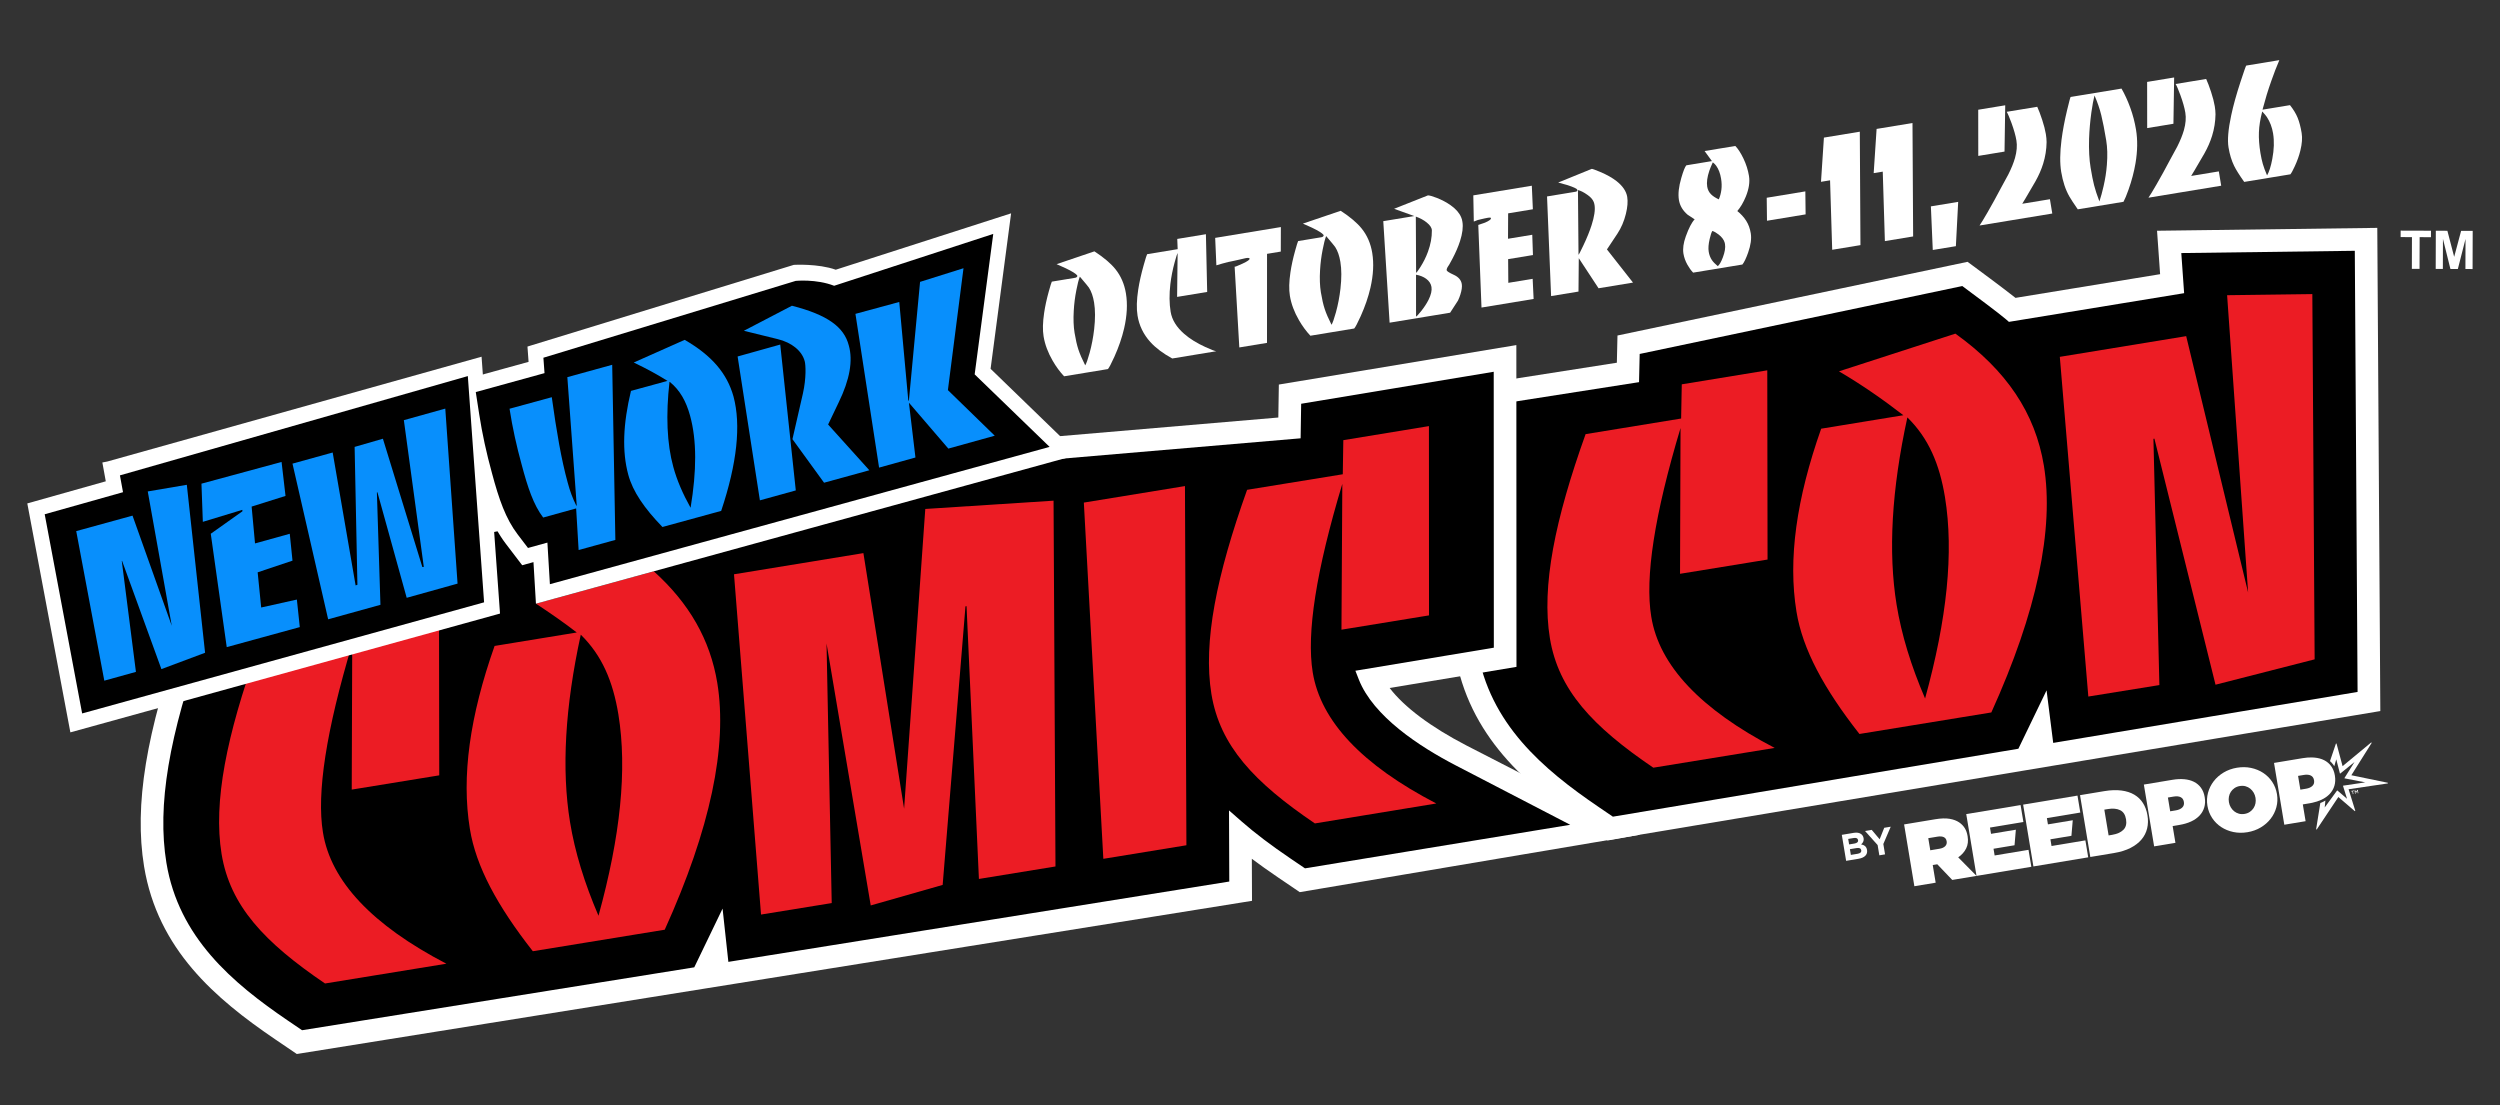
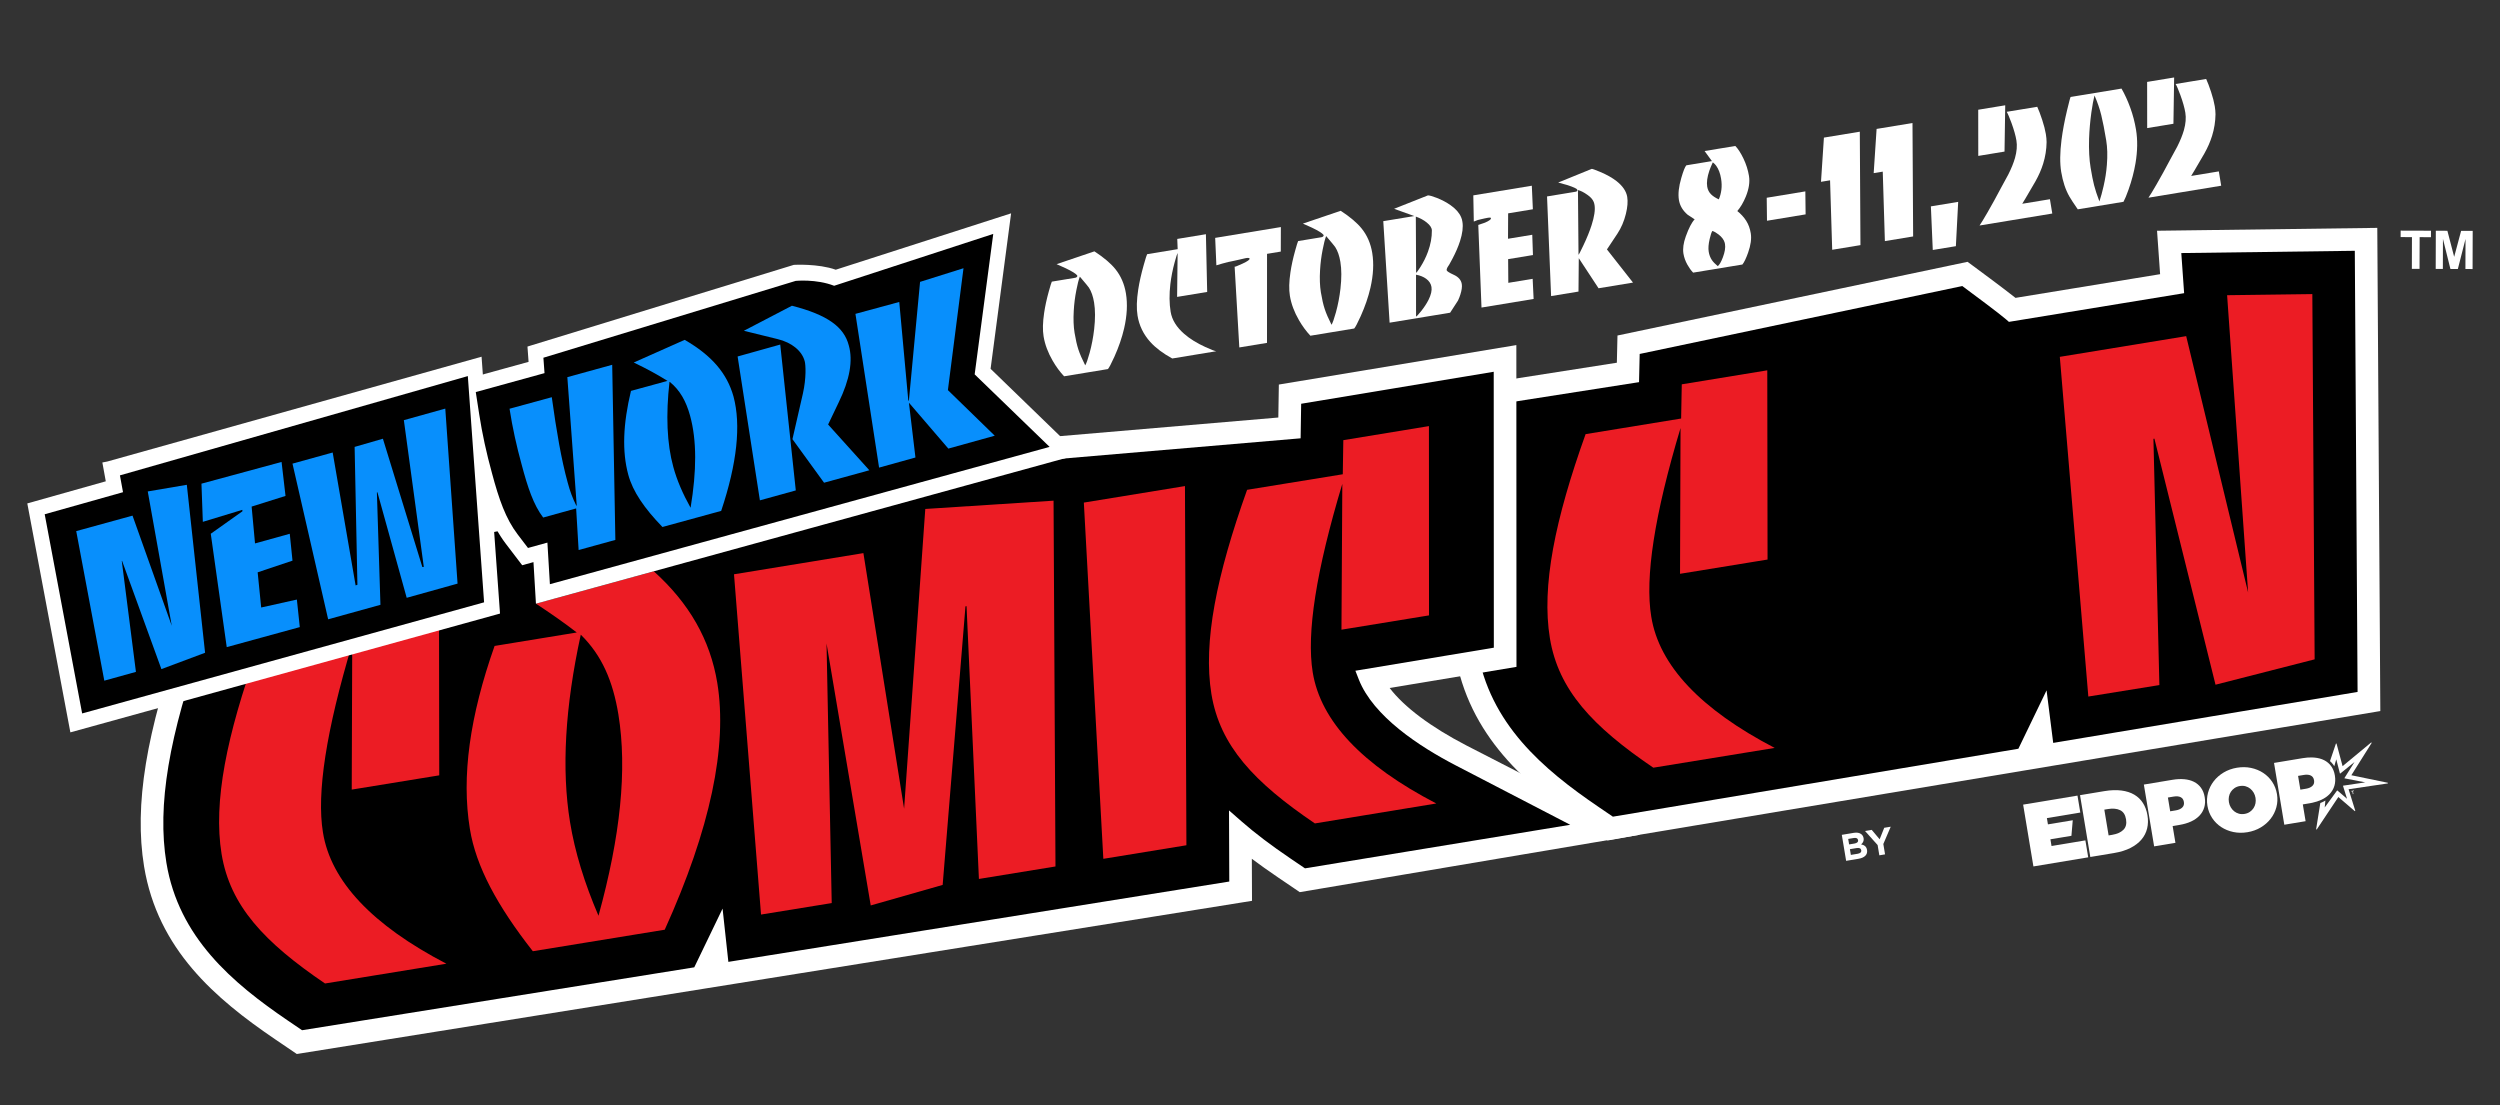
<svg xmlns="http://www.w3.org/2000/svg" id="Layer_1" viewBox="0 0 1296 572.98">
  <rect x="0" y="0" width="1296" height="572.98" fill="#333333" stroke="none" />
  <path d="M833.419,435.709l-11.184-7.605c-31.134-21.152-60.922-46.651-68.006-89.641l-.361-2.214c-5.065-30.926-10.807-65.985,7.995-118.49l6.745-18.83,69.569-10.894.321-14.106,181.487-38.2,2.818,2.077c1.769,1.303,15.246,11.24,22.03,16.611l74.965-12.279-1.591-22.516,114.178-1.492,1.576,250.485-383.751,64.076-16.788,3.019Z" style="fill:#fff;" />
  <path d="M777.303,209.435l-4.398,12.279c-17.779,49.649-12.299,83.115-7.463,112.641l.361,2.209c6.366,38.623,34.054,62.157,63.025,81.837l7.295,4.963,210.203-35.217,14.618-30.269,3.441,27.245,157.785-26.426-1.438-228.687-89.949,1.176,1.469,20.795-90.83,14.875-1.385-1.212c-3.398-2.983-17.723-13.617-22.781-17.359l-167.243,35.202-.333,14.62-72.376,11.327Z" />
  <path d="M153.857,546.39l-11.159-7.575c-31.134-21.157-60.92-46.656-68.011-89.646-5.172-31.705,1.01-69.553,20.047-122.725l6.737-18.815,48.107-7.702.323-14.6,182.408-36.953,2.792,2.057c1.779,1.313,15.358,11.327,22.185,16.748l89.224-14.6,1.293-17.812,214.876-18.326.272-17.094,123.12-20.459.064,166.815-65.751,10.945c7.537,9.866,21.246,20.179,39.799,29.796l90.025,46.248-176.41,29.796-11.179-7.58c-5.012-3.401-9.527-6.608-13.671-9.723l.089,21.798-6.61,1.064-488.57,78.345Z" style="fill:#fff;" />
  <path d="M110.176,318.115l-4.401,12.284c-18.329,51.202-24.349,87.243-19.515,116.871,6.371,38.618,34.059,62.157,63.03,81.842l7.303,4.958,203.313-32.606,14.676-30.437,3.003,27.607,259.679-41.642-.145-36.867,6.516,5.702c7.061,6.175,15.185,12.33,25.563,19.37l7.31,4.958,137.496-22.582-59.222-30.722c-18.846-9.769-42.886-25.448-50.397-44.65l-1.756-4.49,71.775-11.948-.059-143.042-99.822,16.59-.282,17.909-1.173.102-214.291,18.28-1.237,17.054-1.013.168-102.66,16.794-1.39-1.222c-3.431-3.019-17.858-13.735-22.936-17.497l-168.119,34.062-.333,14.997-50.911,8.155Z" />
  <polygon points="547.162 449.175 507.47 455.645 501.053 314.236 500.498 314.327 488.676 458.738 451.384 469.383 428.475 333.566 431.161 468.151 394.515 474.105 380.507 297.712 447.588 286.734 468.687 419.24 479.67 263.845 546.162 259.549 547.162 449.175" style="fill:#ec1c24;" />
  <polygon points="615.035 438.182 571.97 445.213 561.865 260.543 614.283 251.98 615.035 438.182" style="fill:#ec1c24;" />
  <path d="M740.8,319.014l-45.385,7.414.444-75.595c-13.539,44.96-18.658,77.445-15.337,97.746,4.133,25.25,25.605,47.999,64.059,67.945l-62.949,10.339c-31.486-21.356-49.197-40.159-53.639-67.099-4.39-27,2.724-61.63,18.505-105.845l49.601-8.064.282-17.677,44.379-7.29.039,98.126Z" style="fill:#ec1c24;" />
  <path d="M916.301,290.07l-45.37,7.39.26-75.559c-13.514,44.987-18.526,77.463-15.175,97.786,4.063,25.232,25.539,48.032,63.981,68.035l-62.915,10.251c-31.543-21.432-49.187-40.239-53.619-67.129-4.406-26.994,2.668-61.536,18.515-105.789l49.526-8.087.329-17.731,44.33-7.264.139,98.096Z" style="fill:#ec1c24;" />
-   <path d="M1008.281,257.763c-2.835-17.264-8.524-30.619-19.501-41.376-8.183,37.559-10.01,69.862-5.588,97.07,2.543,15.579,7.474,31.625,14.771,48.646,11.361-41.202,14.971-75.738,10.318-104.341M1059.552,241.413c5.356,32.765-3.562,75.611-27.246,127.921l-68.378,11.156c-18.436-23.502-29.48-43.96-32.629-63.361-4.467-27.29-.029-58.523,12.798-94.898l42.599-6.974c-10.594-8.193-21.614-15.856-33.374-22.762l60.35-19.54c26.545,19.043,41.386,41.206,45.88,68.459" style="fill:#ec1c24;" />
  <path d="M338.93,296.156l-61.1,16.798c7.254,4.75,14.355,9.666,21.16,14.928l-42.598,6.974c-12.827,36.375-17.266,67.609-12.799,94.898,3.149,19.402,14.192,39.86,32.629,63.362l68.378-11.156c23.684-52.31,32.602-95.156,27.245-127.921-3.689-22.38-14.515-41.279-32.916-57.883ZM310.257,474.73c-7.297-17.021-12.228-33.068-14.771-48.646-4.421-27.208-2.595-59.511,5.588-97.07,10.978,10.756,16.666,24.111,19.501,41.376,4.653,28.603,1.043,63.138-10.318,104.341Z" style="fill:#ec1c24;" />
  <path d="M227.707,401.936l-45.37,7.39.26-75.559c-13.514,44.987-18.526,77.463-15.175,97.786,4.063,25.232,25.539,48.032,63.981,68.035l-62.915,10.251c-31.543-21.432-49.187-40.239-53.619-67.129-4.406-26.994,2.668-61.536,18.515-105.789l49.526-8.087.329-17.731,44.33-7.264.139,98.096Z" style="fill:#ec1c24;" />
  <polygon points="1199.907 341.801 1148.524 354.955 1116.846 227.404 1116.337 227.492 1119.423 355.142 1082.59 361.087 1067.809 184.988 1133.32 174.254 1165.423 307.139 1154.534 153.035 1198.717 152.455 1199.907 341.801" style="fill:#ec1c24;" />
  <path d="M36.479,379.661l-22.325-118.689,40.684-11.464-1.774-9.754,2.512-.489,194.071-54.347,9.56,133.151-2.054.57-220.674,61.022Z" style="fill:#fff;" />
  <path d="M433.257,139.821l90.9-29.225-10.637,80.595,45.813,44.37-281.502,77.393-1.283-21.554-5.847,1.619-8.547-11.215c-7.74-10.151-11.495-22.628-14.676-34.54-2.97-10.777-5.19-21.029-6.781-31.323l-2.843-18.392,36.159-9.962-.578-7.926,1.978-.616,136.114-41.743s12.559-.743,21.73,2.52Z" style="fill:#fff;" />
  <path d="M42.583,369.851l-19.413-103.259,40.598-11.439-1.593-8.72,180.346-51.471,8.433,117.289-208.37,57.601Z" />
  <path d="M432.416,148.149l82.485-26.889-9.634,72.817,38.849,37.589-259.053,71.183-1.288-21.564-10.064,2.785-5.343-7.01c-6.203-8.135-9.703-18.204-13.338-31.811-2.902-10.527-5.065-20.51-6.61-30.503l-1.777-11.495,35.635-9.815-.58-7.982,130.799-39.839s10.559-1.088,19.918,2.535Z" />
  <polygon points="106.314 338.392 83.674 346.868 63.287 290.764 63.13 290.802 70.465 348.304 54.069 352.861 39.514 275.33 68.7 267.303 89.043 324.411 76.596 254.762 96.846 251.32 106.314 338.392" style="fill:#088ffc;" />
  <polygon points="148.013 257.088 130.44 262.617 132.202 281.71 150.212 276.708 151.63 290.639 133.572 296.692 135.395 314.926 153.9 310.812 155.41 325.089 117.54 335.469 109.26 276.698 125.686 265.038 125.613 264.305 105.15 270.522 104.436 250.733 145.964 239.47 148.013 257.088" style="fill:#088ffc;" />
  <polygon points="237.2 302.548 210.83 309.901 195.651 255.169 195.382 255.295 197.223 313.534 170.111 321.045 151.625 240.347 172.461 234.578 184.348 303.472 185.286 303.156 183.835 231.671 198.496 227.435 218.944 293.943 219.696 293.878 209.357 217.812 230.833 211.819 237.2 302.548" style="fill:#088ffc;" />
  <path d="M319.006,279.887l-19.047,5.251-1.286-21.574-17.093,4.729c-5.046-6.619-8.011-15.666-11.111-27.272-2.673-9.696-4.8-19.286-6.322-29.132l21.899-5.98c2.433,17.591,4.964,32.399,8.229,44.191,1.146,4.457,2.691,8.429,4.49,12.053l.209-.093-4.864-66.544,23.259-6.411,1.636,90.784Z" style="fill:#088ffc;" />
  <path d="M357.752,215.538c-2.09-7.576-5.296-13.363-10.677-17.672-1.946,17.278-1.361,32.056,1.959,44.143,1.877,6.931,4.883,13.884,8.969,21.217,3.176-19.226,3.24-34.889-.251-47.688M380.254,205.58c3.935,14.703,1.88,34.524-6.392,59.265l-30.457,8.348c-9.43-9.746-15.335-18.358-17.705-27.079-3.295-12.147-2.709-26.35,1.395-43.475l18.938-5.187c-5.185-3.247-10.484-6.16-17.497-9.531l26.395-11.745c14.112,8.143,21.982,17.423,25.322,29.403" style="fill:#088ffc;" />
  <path d="M440.001,179.021c2.272,7.924.503,17.807-5.209,29.557l-5.497,11.498,21.379,23.71-23.483,6.453-16.386-22.574,5.425-23.673c1.817-8.122,1.44-14.83.943-16.678-1.35-5.301-6.602-9.735-14.082-11.533l-17.477-4.304,24.924-12.989c18.441,4.727,27.001,11.015,29.464,20.534M412.542,254.232l-18.612,5.146-11.552-74.577,22.101-6.185,8.062,75.615Z" style="fill:#088ffc;" />
  <polygon points="491.388 202.236 515.68 225.87 491.618 232.553 471.32 208.919 471.205 208.978 474.568 237.169 455.714 242.41 443.459 162.704 466.174 156.539 470.858 207.591 471.163 207.744 476.962 146.125 499.479 139.046 491.388 202.236" style="fill:#088ffc;" />
  <polygon points="1250.303 139.37 1250.355 122.923 1244.486 122.905 1244.499 119.559 1260.225 119.607 1260.212 122.959 1254.343 122.941 1254.289 139.376 1250.303 139.37" style="fill:#fff;" />
  <polygon points="1262.668 139.41 1262.728 119.612 1268.723 119.633 1272.245 133.145 1275.847 119.668 1281.846 119.676 1281.785 139.469 1278.077 139.459 1278.124 123.874 1274.152 139.448 1270.296 139.432 1266.425 123.841 1266.377 139.42 1262.668 139.41" style="fill:#fff;" />
-   <path d="M1034.02,443.471l-.578-3.479,10.895-1.811.68-8.062-12.862,2.138-.54-3.25,17.318-2.879-1.461-8.789-28.172,4.683,5.324,32.028-9.49-9.603c1.856-1.28,3.231-2.826,4.127-4.637.895-1.81,1.148-3.891.757-6.241l-.015-.092c-.274-1.648-.764-3.04-1.47-4.177-.706-1.136-1.644-2.109-2.812-2.919-1.352-.935-3.034-1.573-5.046-1.913-2.013-.34-4.497-.264-7.454.228l-16.139,2.683,5.327,32.042,11.042-1.836-1.522-9.155,2.265-.377.095-.016,7.751,8.119,12.589-2.093h0s28.408-4.723,28.408-4.723l-1.461-8.789-17.554,2.918ZM1008.401,438.651c-.664.675-1.656,1.122-2.977,1.341l-4.766.792-1.042-6.271,4.814-.8c1.29-.214,2.354-.133,3.193.245.839.378,1.345,1.086,1.517,2.123l.015.092c.162.977-.088,1.802-.752,2.477Z" style="fill:#fff;" />
  <polygon points="1063.514 438.568 1062.935 435.089 1073.831 433.277 1074.511 425.215 1061.649 427.353 1061.109 424.103 1078.427 421.224 1076.966 412.435 1048.794 417.119 1054.121 449.161 1082.528 444.438 1081.067 435.649 1063.514 438.568" style="fill:#fff;" />
  <path d="M1113.23,422.588c-.396-2.38-1.164-4.471-2.304-6.273-1.141-1.801-2.643-3.253-4.506-4.354-1.864-1.101-4.093-1.82-6.687-2.157-2.595-.337-5.527-.234-8.799.31l-12.647,2.102,5.327,32.042,12.269-2.04c3.335-.554,6.187-1.436,8.556-2.646,2.369-1.209,4.276-2.67,5.721-4.385,1.444-1.714,2.418-3.631,2.923-5.754.504-2.122.558-4.373.163-6.753l-.015-.092ZM1100.746,430.191c-1.319,1.301-3.253,2.163-5.801,2.587l-1.841.306-2.222-13.366,1.841-.306c2.548-.424,4.657-.233,6.326.571,1.669.804,2.697,2.366,3.082,4.685l.015.091c.386,2.319-.082,4.129-1.401,5.431Z" style="fill:#fff;" />
  <path d="M1142.903,413.187c-.315-1.892-.953-3.494-1.914-4.809-.963-1.314-2.167-2.337-3.614-3.068-1.448-.731-3.114-1.183-5.002-1.356-1.888-.172-3.933-.075-6.135.291l-14.864,2.471,5.327,32.042,11.042-1.836-1.446-8.697,3.587-.596c2.233-.371,4.229-.962,5.986-1.771,1.756-.81,3.212-1.828,4.365-3.054,1.154-1.227,1.969-2.64,2.448-4.24.477-1.6.556-3.362.236-5.284l-.015-.092ZM1131.272,418.625c-.767.739-1.857,1.226-3.273,1.461l-2.973.494-1.187-7.141,3.02-.502c1.478-.246,2.675-.139,3.593.32.917.459,1.472,1.268,1.665,2.428l.015.091c.193,1.16-.094,2.109-.86,2.848Z" style="fill:#fff;" />
  <path d="M1180.369,411.615c-.386-2.319-1.203-4.417-2.453-6.295-1.251-1.877-2.81-3.429-4.678-4.655-1.869-1.226-3.967-2.084-6.296-2.575-2.328-.491-4.766-.525-7.315-.101-2.548.424-4.852,1.254-6.909,2.489-2.058,1.236-3.771,2.744-5.14,4.524-1.369,1.78-2.349,3.762-2.94,5.945-.591,2.184-.693,4.435-.308,6.754l.015.091c.386,2.319,1.203,4.418,2.453,6.295,1.25,1.878,2.808,3.43,4.678,4.655,1.869,1.226,3.967,2.085,6.296,2.575,2.328.49,4.767.524,7.315.101,2.548-.424,4.851-1.253,6.909-2.489,2.057-1.236,3.771-2.743,5.14-4.523,1.369-1.78,2.348-3.761,2.94-5.945.59-2.183.693-4.435.308-6.754l-.015-.091ZM1169.24,416.429c-.173.907-.504,1.738-.992,2.493-.489.756-1.124,1.402-1.908,1.94-.783.538-1.694.893-2.732,1.066-1.069.178-2.062.139-2.977-.117-.915-.255-1.728-.669-2.437-1.241-.709-.571-1.301-1.265-1.776-2.08-.475-.815-.791-1.695-.948-2.641l-.015-.092c-.157-.946-.149-1.872.023-2.779.172-.906.502-1.737.992-2.493.488-.755,1.125-1.402,1.908-1.94.783-.537,1.694-.893,2.733-1.066,1.069-.178,2.062-.139,2.977.117.915.256,1.727.67,2.437,1.241.709.572,1.302,1.266,1.776,2.08.475.815.791,1.696.948,2.641l.015.092c.157.946.149,1.873-.023,2.779Z" style="fill:#fff;" />
  <path d="M1197.363,416.41c.449-.075.881-.165,1.311-.257,1.708-.367,3.271-.868,4.675-1.514,1.756-.81,3.212-1.828,4.365-3.054,1.154-1.227,1.969-2.64,2.448-4.24.477-1.6.556-3.362.236-5.284l-.015-.092c-.315-1.892-.953-3.494-1.914-4.809-.963-1.313-2.167-2.337-3.614-3.068-1.448-.731-3.114-1.183-5.002-1.356-.472-.043-.954-.069-1.446-.079-1.475-.028-3.038.095-4.689.369l-14.864,2.471,5.327,32.042h0l3.671-.61,7.371-1.225h0s0,0,0,0l-1.446-8.697,1.022-.17,2.564-.426ZM1192.506,409.362l-1.187-7.141.602-.1,2.418-.402c1.478-.246,2.676-.139,3.593.32.917.459,1.472,1.268,1.665,2.428l.015.092c.193,1.16-.094,2.109-.86,2.848-.767.739-1.857,1.226-3.273,1.461l-.848.141-2.125.353Z" style="fill:#fff;" />
  <path d="M1237.741,405.763l-18.806-3.878,10.491-16.676c.05-.08.035-.185-.036-.248-.071-.063-.176-.066-.249-.006l-14.749,12.218-3.11-11.606c-.024-.085-.101-.143-.189-.142-.087.001-.162.061-.183.146l-3.043,8.983c.614.543,1.177,1.145,1.673,1.821.198.271.38.556.554.848l1.021-3.608,1.887,7.31c.011.04.042.072.082.085.04.013.083.005.115-.022l7.378-5.961-5.197,8.286c-.021.035-.025.078-.008.116.017.038.05.065.09.073l10.708,2.074-11.444,1.704c-.036.005-.067.026-.086.056-.019.03-.024.068-.013.102l2.074,6.651-4.993-4.293c-.028-.024-.065-.034-.101-.028-.036.006-.067.028-.085.06l-6.4,8.766.361-3.583c-.503.297-1.024.58-1.579.836-.339.156-.698.297-1.055.438l-2.154,13.505c-.019.093.032.186.12.22.088.034.188-.001.234-.083l11.151-16.756,8.451,7.268c.066.056.159.062.23.015.071-.047.103-.136.077-.218l-3.458-11.09,20.233-3.002c.092-.014.161-.093.162-.187.002-.094-.065-.176-.157-.194Z" style="fill:#fff;" />
  <polygon points="1220.265 409.795 1218.862 410.028 1218.909 410.31 1219.457 410.219 1219.698 411.666 1220.004 411.615 1219.763 410.168 1220.312 410.077 1220.265 409.795" style="fill:#fff;" />
-   <polygon points="1221.96 409.513 1221.57 410.418 1220.908 409.688 1220.585 409.742 1220.872 411.47 1221.171 411.421 1220.966 410.186 1221.641 410.906 1221.651 410.904 1222.061 409.999 1222.267 411.238 1222.571 411.188 1222.284 409.459 1221.96 409.513" style="fill:#fff;" />
  <path d="M967.866,440.62c-.301-1.81-1.414-2.555-3.073-2.893.873-.699,1.541-1.681,1.288-3.202l-.006-.038c-.154-.924-.587-1.624-1.305-2.138-.898-.642-2.182-.864-3.722-.608l-6.258,1.04,2.241,13.479,6.412-1.066c3.043-.506,4.84-2.071,4.431-4.536l-.006-.038ZM958.109,434.901l2.927-.486c1.252-.208,2.028.177,2.175,1.063l.006.038c.167,1.001-.591,1.563-1.9,1.78l-2.735.455-.474-2.85ZM963.01,442.595l-3.524.586-.493-2.966,3.428-.57c1.521-.253,2.288.193,2.439,1.098l.006.038c.166,1.001-.546,1.595-1.856,1.813Z" style="fill:#fff;" />
  <polygon points="976.783 429.125 974.408 435.08 970.293 430.204 966.827 430.78 973.364 438.083 974.248 443.398 977.213 442.905 976.32 437.533 980.152 428.565 976.783 429.125" style="fill:#fff;" />
  <path d="M583.69,152.169c.892,5.412.578,11.429-.94,18.051-1.108,4.792-2.792,9.695-5.049,14.71-1.639,3.627-2.762,5.761-3.367,6.402l-22.715,3.741c-2.178-2.318-4.144-4.993-5.896-8.025-2.46-4.237-4.037-8.467-4.733-12.69-.532-3.232-.436-7.28.287-12.145.513-3.473,1.322-7.197,2.429-11.176.809-2.911,1.328-4.59,1.56-5.034l12.174-2.006c.329-.054.617-.211.862-.472.245-.262.279-.513.104-.756-.652-.875-2.635-2.109-5.946-3.702-1.066-.502-2.64-1.21-4.721-2.122l19.594-6.637c4.858,3.166,8.48,6.231,10.866,9.191,2.852,3.53,4.683,7.753,5.492,12.669ZM567.176,156.829c-.527-3.2-1.427-5.779-2.698-7.739-.318-.489-1.884-2.384-4.697-5.682-.635,1.698-1.233,4.033-1.794,7.005-.705,3.539-1.154,7.086-1.348,10.642-.262,4.381-.12,8.221.423,11.52.576,3.497,1.236,6.379,1.983,8.645.745,2.267,1.923,4.995,3.534,8.185.589-.943,1.352-3.103,2.287-6.476,1.08-3.939,1.862-8.033,2.349-12.281.609-5.353.597-9.959-.039-13.818Z" style="fill:#fff;" />
  <path d="M625.142,121.41l.66,29.931-15.588,2.567.266-22.764c-.221.308-.725,1.882-1.51,4.722-1.058,3.868-1.807,7.65-2.248,11.349-.615,5.32-.568,10.125.138,14.413.685,4.157,3.044,7.987,7.077,11.49,2.887,2.507,6.51,4.757,10.871,6.749,2.933,1.347,4.833,2.085,5.701,2.212l-22.812,3.758c-4.767-2.603-8.557-5.452-11.371-8.547-3.565-3.953-5.771-8.503-6.619-13.65-.598-3.628-.479-8.155.355-13.578.59-3.825,1.538-8.047,2.844-12.668.984-3.482,1.574-5.358,1.768-5.628l15.835-2.608-.212-5.302,14.846-2.445Z" style="fill:#fff;" />
  <path d="M663.999,117.703l-.041,12.714-7.126,1.174-.021,46.156-14.351,2.363-2.428-41.89c.099.188,1.478-.336,4.139-1.571,2.659-1.233,3.86-2.118,3.603-2.652-.186-.308-.841-.369-1.962-.185-.561.093-1.605.333-3.135.72-1.529.388-2.673.644-3.432.769-1.418.233-3.293.678-5.625,1.333-.749.191-1.767.494-3.053.909l-.616-14.232,34.047-5.607Z" style="fill:#fff;" />
  <path d="M711.372,131.138c.892,5.412.577,11.429-.94,18.051-1.109,4.792-2.792,9.695-5.049,14.71-1.64,3.626-2.762,5.761-3.368,6.401l-22.714,3.742c-2.179-2.318-4.144-4.993-5.896-8.026-2.46-4.236-4.038-8.466-4.733-12.69-.532-3.232-.436-7.281.287-12.145.512-3.473,1.321-7.198,2.429-11.176.808-2.911,1.328-4.59,1.56-5.035l12.174-2.005c.329-.054.617-.211.862-.473.244-.261.279-.512.104-.755-.652-.876-2.635-2.109-5.947-3.702-1.065-.503-2.639-1.21-4.721-2.122l19.594-6.637c4.859,3.166,8.48,6.229,10.867,9.191,2.851,3.53,4.683,7.753,5.492,12.669ZM694.858,135.797c-.527-3.199-1.427-5.779-2.698-7.738-.317-.489-1.884-2.384-4.696-5.682-.636,1.697-1.234,4.032-1.795,7.005-.705,3.539-1.154,7.086-1.348,10.642-.262,4.381-.12,8.221.424,11.52.576,3.497,1.236,6.378,1.982,8.645.746,2.266,1.924,4.994,3.534,8.185.59-.943,1.353-3.103,2.288-6.477,1.079-3.938,1.861-8.032,2.349-12.28.609-5.353.596-9.959-.04-13.819Z" style="fill:#fff;" />
  <path d="M757.479,112.675c.153.314.277.658.373,1.031.096.374.185.809.266,1.304.445,2.705.03,6.043-1.247,10.015-.919,2.863-2.244,5.928-3.976,9.194-1.395,2.637-2.16,3.965-2.291,3.986-.16.264-.278.47-.356.617-.254.518-.353.94-.299,1.27.081.495,1.322,1.29,3.723,2.386,2.399,1.097,3.771,2.683,4.113,4.761.229,1.386-.015,3.205-.728,5.457-.288.93-.693,1.962-1.218,3.099l-4.094,6.315-31.374,5.168-3.281-52.626,16.083-2.649-10.48-3.763,17.559-6.959c.885.024,2.396.453,4.533,1.286,2.68,1.051,5.074,2.316,7.183,3.799,2.761,1.951,4.598,4.055,5.512,6.31ZM742.279,119.449c-.014-1.319-.896-2.682-2.647-4.088-1.559-1.269-3.448-2.295-5.669-3.082l.144,29.152c.258-.076,1.004-1.08,2.237-3.012,1.606-2.534,2.91-5.172,3.91-7.912,1.394-3.821,2.069-7.508,2.024-11.059ZM742.075,148.759c-.277-1.683-1.188-3.091-2.729-4.227-1.389-1.024-3.149-1.734-5.281-2.129l.017,21.701c.264-.043,1.101-.926,2.512-2.65,1.658-2.068,2.973-4.064,3.944-5.986,1.324-2.658,1.837-4.894,1.538-6.709Z" style="fill:#fff;" />
  <path d="M794.097,96.274l.538,12.212-12.817,2.111-.065,13.176,12.569-2.07.359,10.513-12.867,2.119.093,12.286,12.619-2.079.499,10.44-27.02,4.45-1.666-42.828c1.154-.394,2.31-.787,3.465-1.181,2.31-.99,3.329-1.802,3.056-2.435-.104-.22-.586-.26-1.443-.118-.494.081-1.036.189-1.625.318-.588.131-1.16.26-1.715.385-.628.102-1.287.263-1.98.478s-1.387.482-2.079.8l-.255-13.58,30.335-4.997Z" style="fill:#fff;" />
  <path d="M843.555,102.105c.391,2.376.16,5.294-.693,8.755-.931,3.813-2.399,7.241-4.405,10.282l-5.416,8.16,13.506,17.192-17.865,2.942-10.243-15.595-.148,17.307-14.203,2.339-2.103-51.651,14.796-2.438c.362-.06.638-.189.825-.39.188-.2.188-.454.002-.763-.253-.5-1.955-1.27-5.108-2.31-1.593-.415-3.173-.851-4.738-1.304l17.386-7.083c.297-.049,1.756.474,4.376,1.567,3.421,1.435,6.26,3.035,8.516,4.798,3.194,2.523,5.033,5.254,5.518,8.19ZM826.194,104.71c-.519-1.304-1.584-2.517-3.192-3.642-1.922-1.378-3.585-2.222-4.991-2.533l.291,33.55c.186-.098,1.022-1.71,2.507-4.835,1.838-3.86,3.26-7.364,4.267-10.513,1.432-4.471,1.944-7.944,1.537-10.419-.099-.594-.237-1.13-.418-1.608Z" style="fill:#fff;" />
  <path d="M906.671,91.229c.521,3.167-.027,6.731-1.645,10.69-1.26,3.054-2.729,5.55-4.409,7.486,1.872,1.488,3.4,3.159,4.587,5.014,1.187,1.855,1.983,4.019,2.392,6.493.462,2.805-.001,6.168-1.388,10.09-1.067,2.988-2.052,5.031-2.955,6.128l-25.535,4.206c-1.108-1.172-2.095-2.534-2.961-4.087-1.057-1.892-1.746-3.812-2.066-5.759-.418-2.54-.012-5.521,1.221-8.943,1.558-4.323,3.089-7.269,4.593-8.839-1.214-.782-2.43-1.582-3.648-2.397-2.524-2.159-4.028-4.707-4.512-7.644-.505-3.068-.097-6.862,1.226-11.384,1.057-3.664,1.933-5.859,2.626-6.583l13.263-2.185-3.808-5.219,15.935-2.624c1.426,1.46,2.836,3.642,4.229,6.546,1.394,2.905,2.346,5.909,2.856,9.01ZM892.206,92.594c-.445-2.704-1.285-4.922-2.519-6.65-.4-.577-.99-1.175-1.77-1.792-.822,1.796-1.416,3.232-1.78,4.309-1.117,3.302-1.49,6.074-1.121,8.317.261,1.583.938,2.913,2.029,3.986.894.903,2.223,1.769,3.985,2.597.663-1.533,1.107-3.198,1.337-4.999.229-1.799.175-3.722-.162-5.768ZM894.048,125.686c-.442-1.452-1.463-2.81-3.06-4.071-1.207-.952-2.312-1.584-3.311-1.895-.458.72-.922,2.118-1.394,4.194-.615,2.643-.778,4.839-.49,6.587.266,1.617.805,3.036,1.616,4.258.674,1.007,1.696,2.076,3.069,3.205.847-.614,1.732-2.132,2.655-4.555,1.038-2.746,1.405-5.043,1.102-6.891-.065-.397-.129-.673-.189-.833Z" style="fill:#fff;" />
  <path d="M964.125,68.268l.334,58.805-14.648,2.412-1.103-36.008-4.701.774,1.512-22.919,18.606-3.064Z" style="fill:#fff;" />
  <path d="M991.436,63.77l.334,58.805-14.648,2.412-1.102-36.008-4.701.774,1.511-22.919,18.606-3.064Z" style="fill:#fff;" />
  <path d="M1015.125,104.648l-1.198,22.969-11.976,1.973-.98-22.61,14.153-2.331Z" style="fill:#fff;" />
  <path d="M1039.511,54.581l-.367,24.001-13.609,2.241-.028-23.936,14.005-2.307ZM1060.953,73.667c-.052,3.804-.641,7.526-1.769,11.169-.952,3.071-2.293,6.139-4.024,9.202-1.391,2.465-3.108,5.408-5.154,8.828-.397.676-.956,1.599-1.679,2.768l14.352-2.364,1.223,7.424-37.709,6.211c.876-1.263,2.264-3.541,4.16-6.836,2.295-3.969,4.642-8.236,7.041-12.8,1.219-2.267,2.455-4.538,3.707-6.811,1.583-3.141,2.74-5.991,3.471-8.552.94-3.34,1.188-6.362.743-9.068-.419-2.54-1.276-5.584-2.572-9.132-1.045-2.844-1.868-4.758-2.471-5.743l15.836-2.608c.788,1.7,1.642,3.948,2.56,6.745s1.554,5.268,1.907,7.412c.239,1.452.365,2.837.379,4.156Z" style="fill:#fff;" />
  <path d="M1107.318,67.249c.869,5.279.783,11.037-.256,17.273-.772,4.566-1.993,9.19-3.662,13.869-.995,2.808-1.857,4.881-2.585,6.221l-23.703,3.904c-2.227-3.225-3.676-5.443-4.35-6.654-1.999-3.499-3.412-7.756-4.238-12.771-.729-4.42-.674-9.953.163-16.597.608-4.742,1.575-9.883,2.899-15.421,1.086-4.517,1.694-6.785,1.826-6.808l26.376-4.344c1.71,2.971,3.231,6.296,4.565,9.973s2.322,7.463,2.964,11.354ZM1091.864,72.794c-.88-5.345-1.734-9.702-2.56-13.073-.827-3.371-1.998-6.778-3.514-10.223-.543,2.055-1.082,4.956-1.616,8.704-.646,4.715-1.046,9.288-1.197,13.717-.17,5.756.093,10.744.788,14.967.625,3.794,1.227,6.83,1.805,9.106s1.499,5.09,2.763,8.44c.79-2.4,1.499-4.99,2.126-7.771.892-3.84,1.476-7.596,1.752-11.268.377-4.704.262-8.903-.347-12.599Z" style="fill:#fff;" />
  <path d="M1127.075,40.158l-.367,24.001-13.608,2.241-.028-23.936,14.004-2.307ZM1148.517,59.245c-.052,3.804-.641,7.526-1.769,11.168-.952,3.072-2.293,6.14-4.024,9.202-1.391,2.466-3.108,5.409-5.154,8.829-.397.676-.956,1.599-1.679,2.768l14.351-2.364,1.224,7.423-37.709,6.212c.876-1.263,2.264-3.541,4.16-6.836,2.295-3.969,4.642-8.236,7.041-12.8,1.219-2.267,2.455-4.538,3.707-6.811,1.583-3.141,2.74-5.991,3.471-8.552.94-3.34,1.188-6.362.743-9.068-.419-2.54-1.276-5.584-2.572-9.132-1.045-2.844-1.868-4.758-2.471-5.743l15.836-2.608c.788,1.7,1.641,3.948,2.56,6.745.918,2.797,1.554,5.268,1.907,7.412.238,1.452.365,2.837.379,4.156Z" style="fill:#fff;" />
-   <path d="M1193.176,68.965c.418,2.541.201,5.541-.652,9.003-.643,2.682-1.602,5.397-2.876,8.148-.944,2.087-1.711,3.502-2.301,4.242l-23.951,3.945c-2.516-3.551-4.262-6.329-5.236-8.338-1.331-2.728-2.294-5.907-2.893-9.537-.63-3.826-.169-9.357,1.384-16.595,1.087-5.126,2.715-10.985,4.882-17.577,1.735-5.301,2.705-8.053,2.909-8.256l17.172-2.829c-1.016,2.473-1.728,4.217-2.137,5.232-.553,1.379-1.207,3.164-1.965,5.356-.879,2.482-1.694,4.939-2.446,7.366-.637,2.104-1.363,4.681-2.183,7.729l14.252-2.348c1.799,2.279,3.126,4.476,3.982,6.588.856,2.112,1.542,4.735,2.059,7.869ZM1178.368,69.168c-.527-3.2-1.605-6.039-3.232-8.516-.411-.644-1.212-1.596-2.402-2.857-1.019,3.897-1.589,7.479-1.711,10.753-.121,3.273.139,6.856.779,10.749.349,2.111.761,4.001,1.238,5.667.478,1.667,1.213,3.655,2.203,5.965,1.086-1.839,1.99-4.682,2.712-8.528.928-4.862,1.065-9.273.413-13.232Z" style="fill:#fff;" />
  <path d="M915.866,102.516l20.023-3.3.14,11.919-20.023,3.3-.14-11.919Z" style="fill:#fff;" />
</svg>